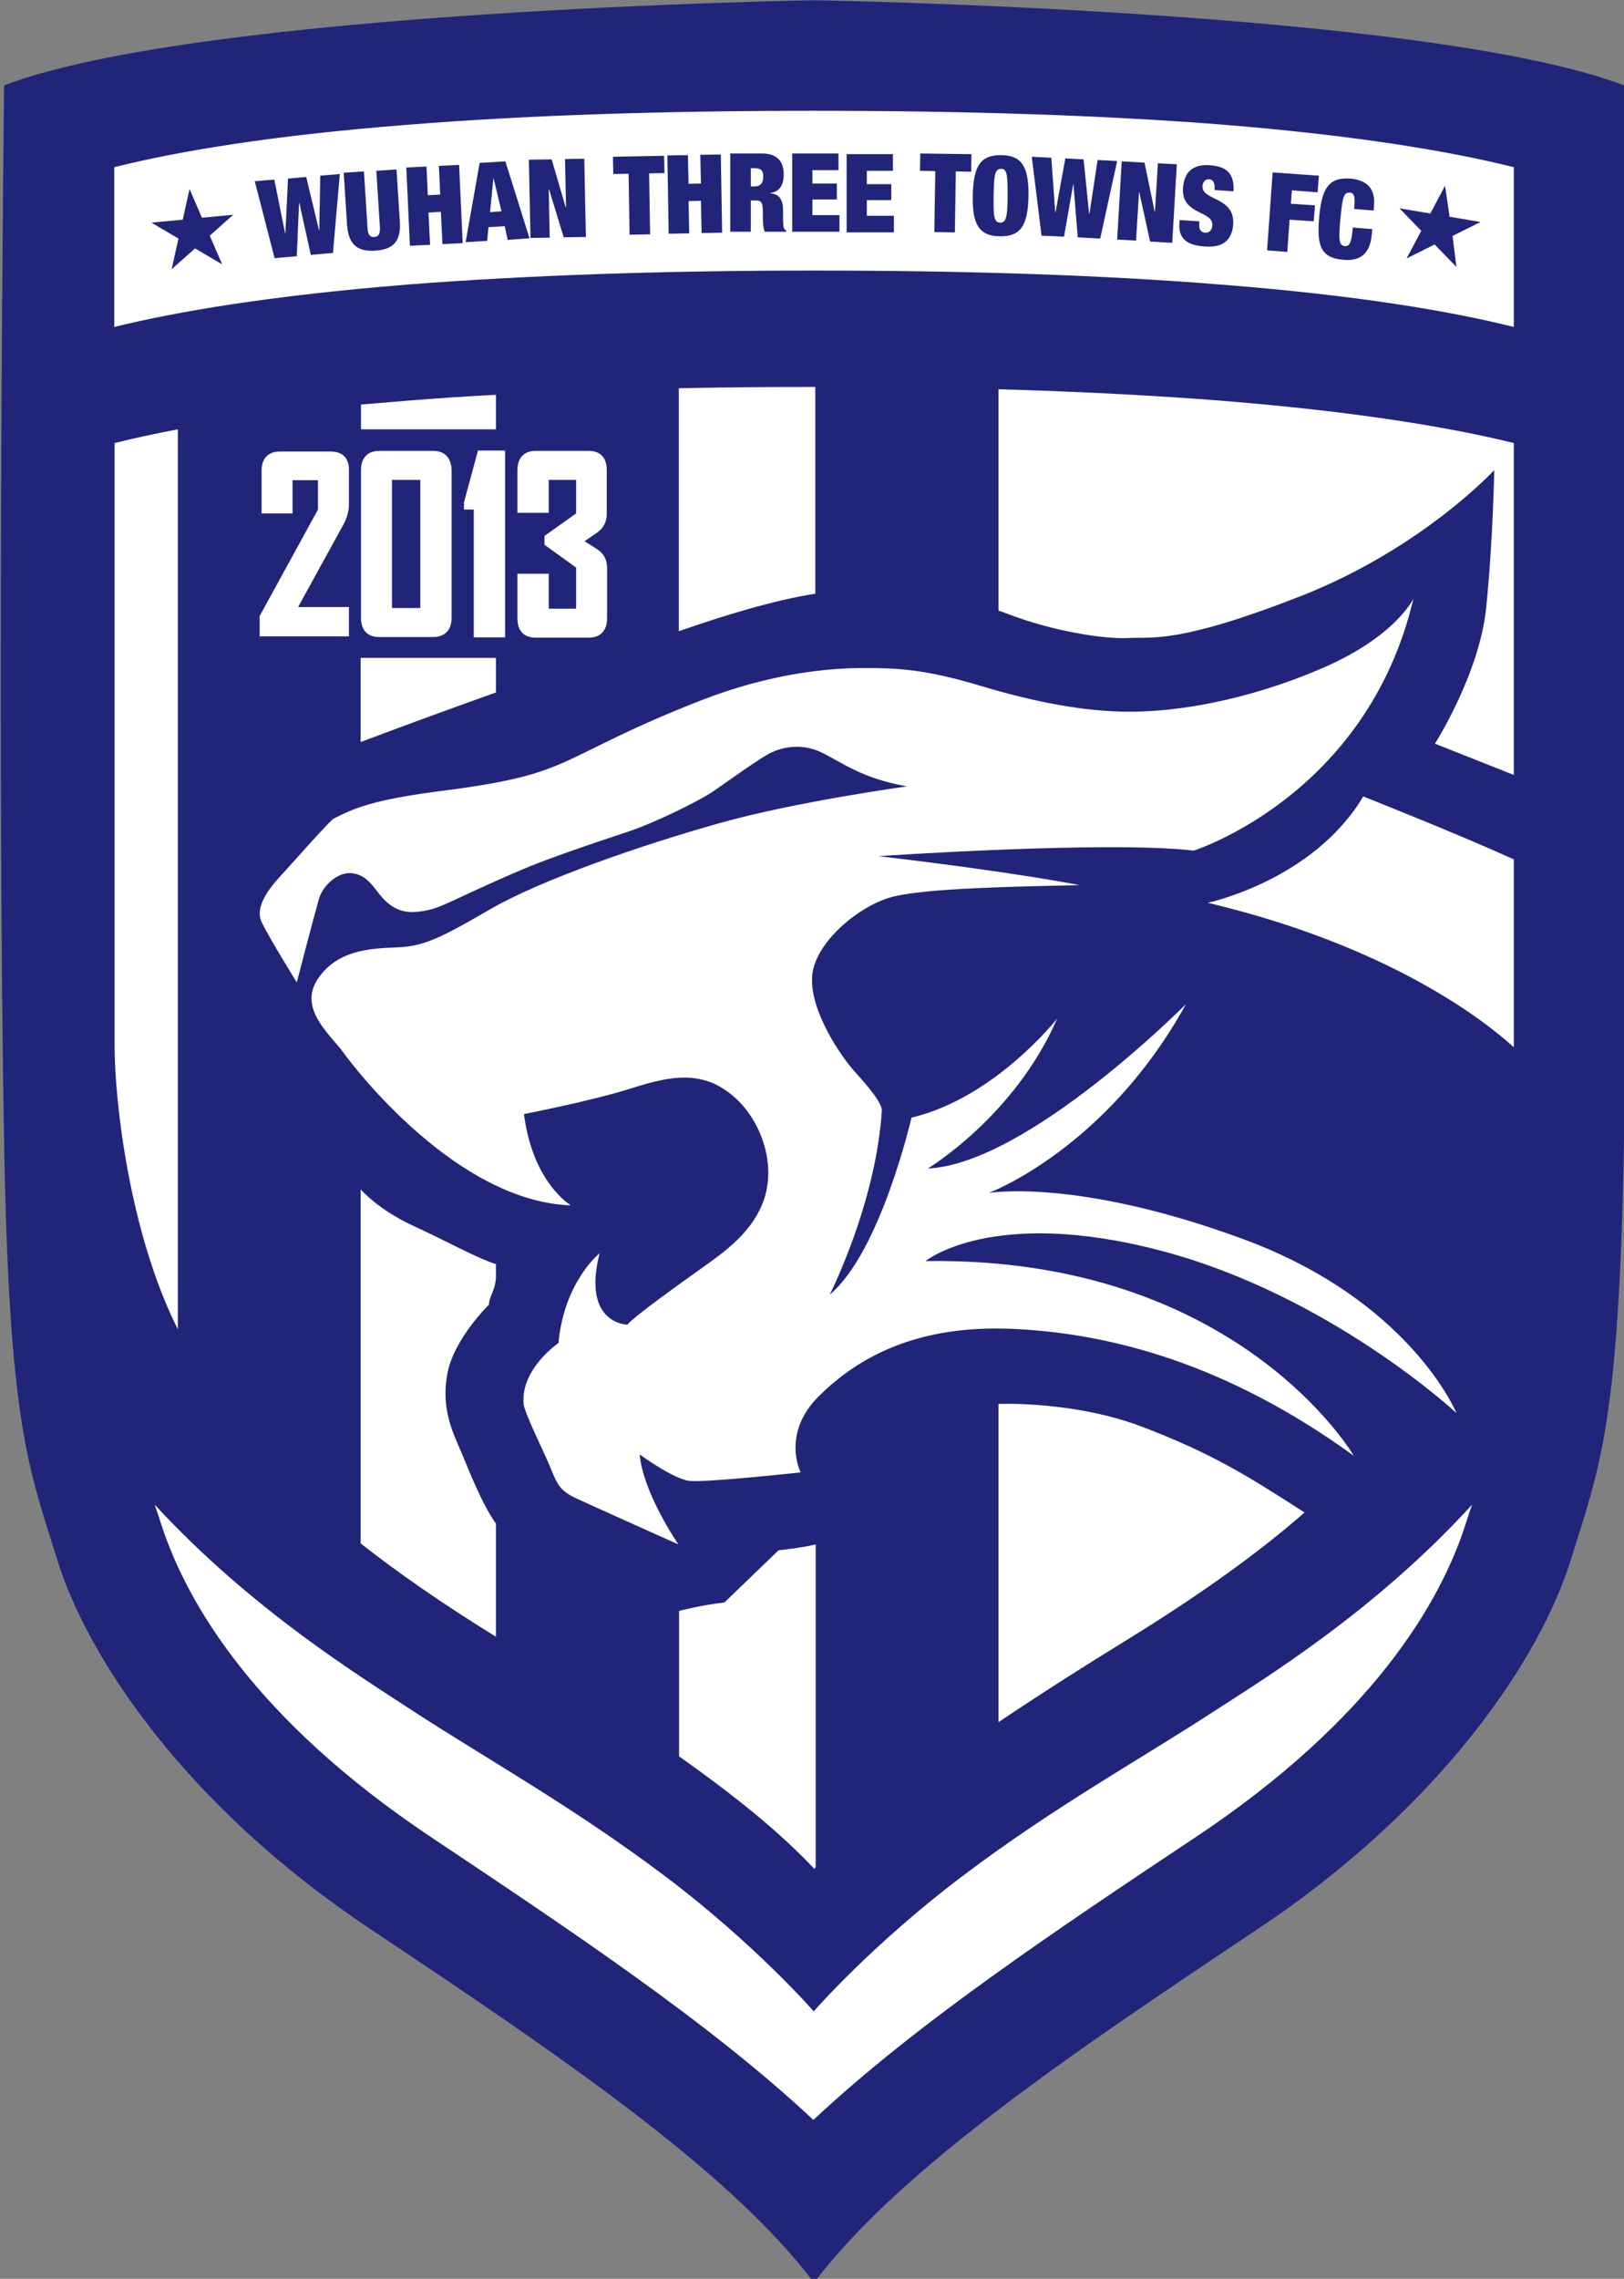
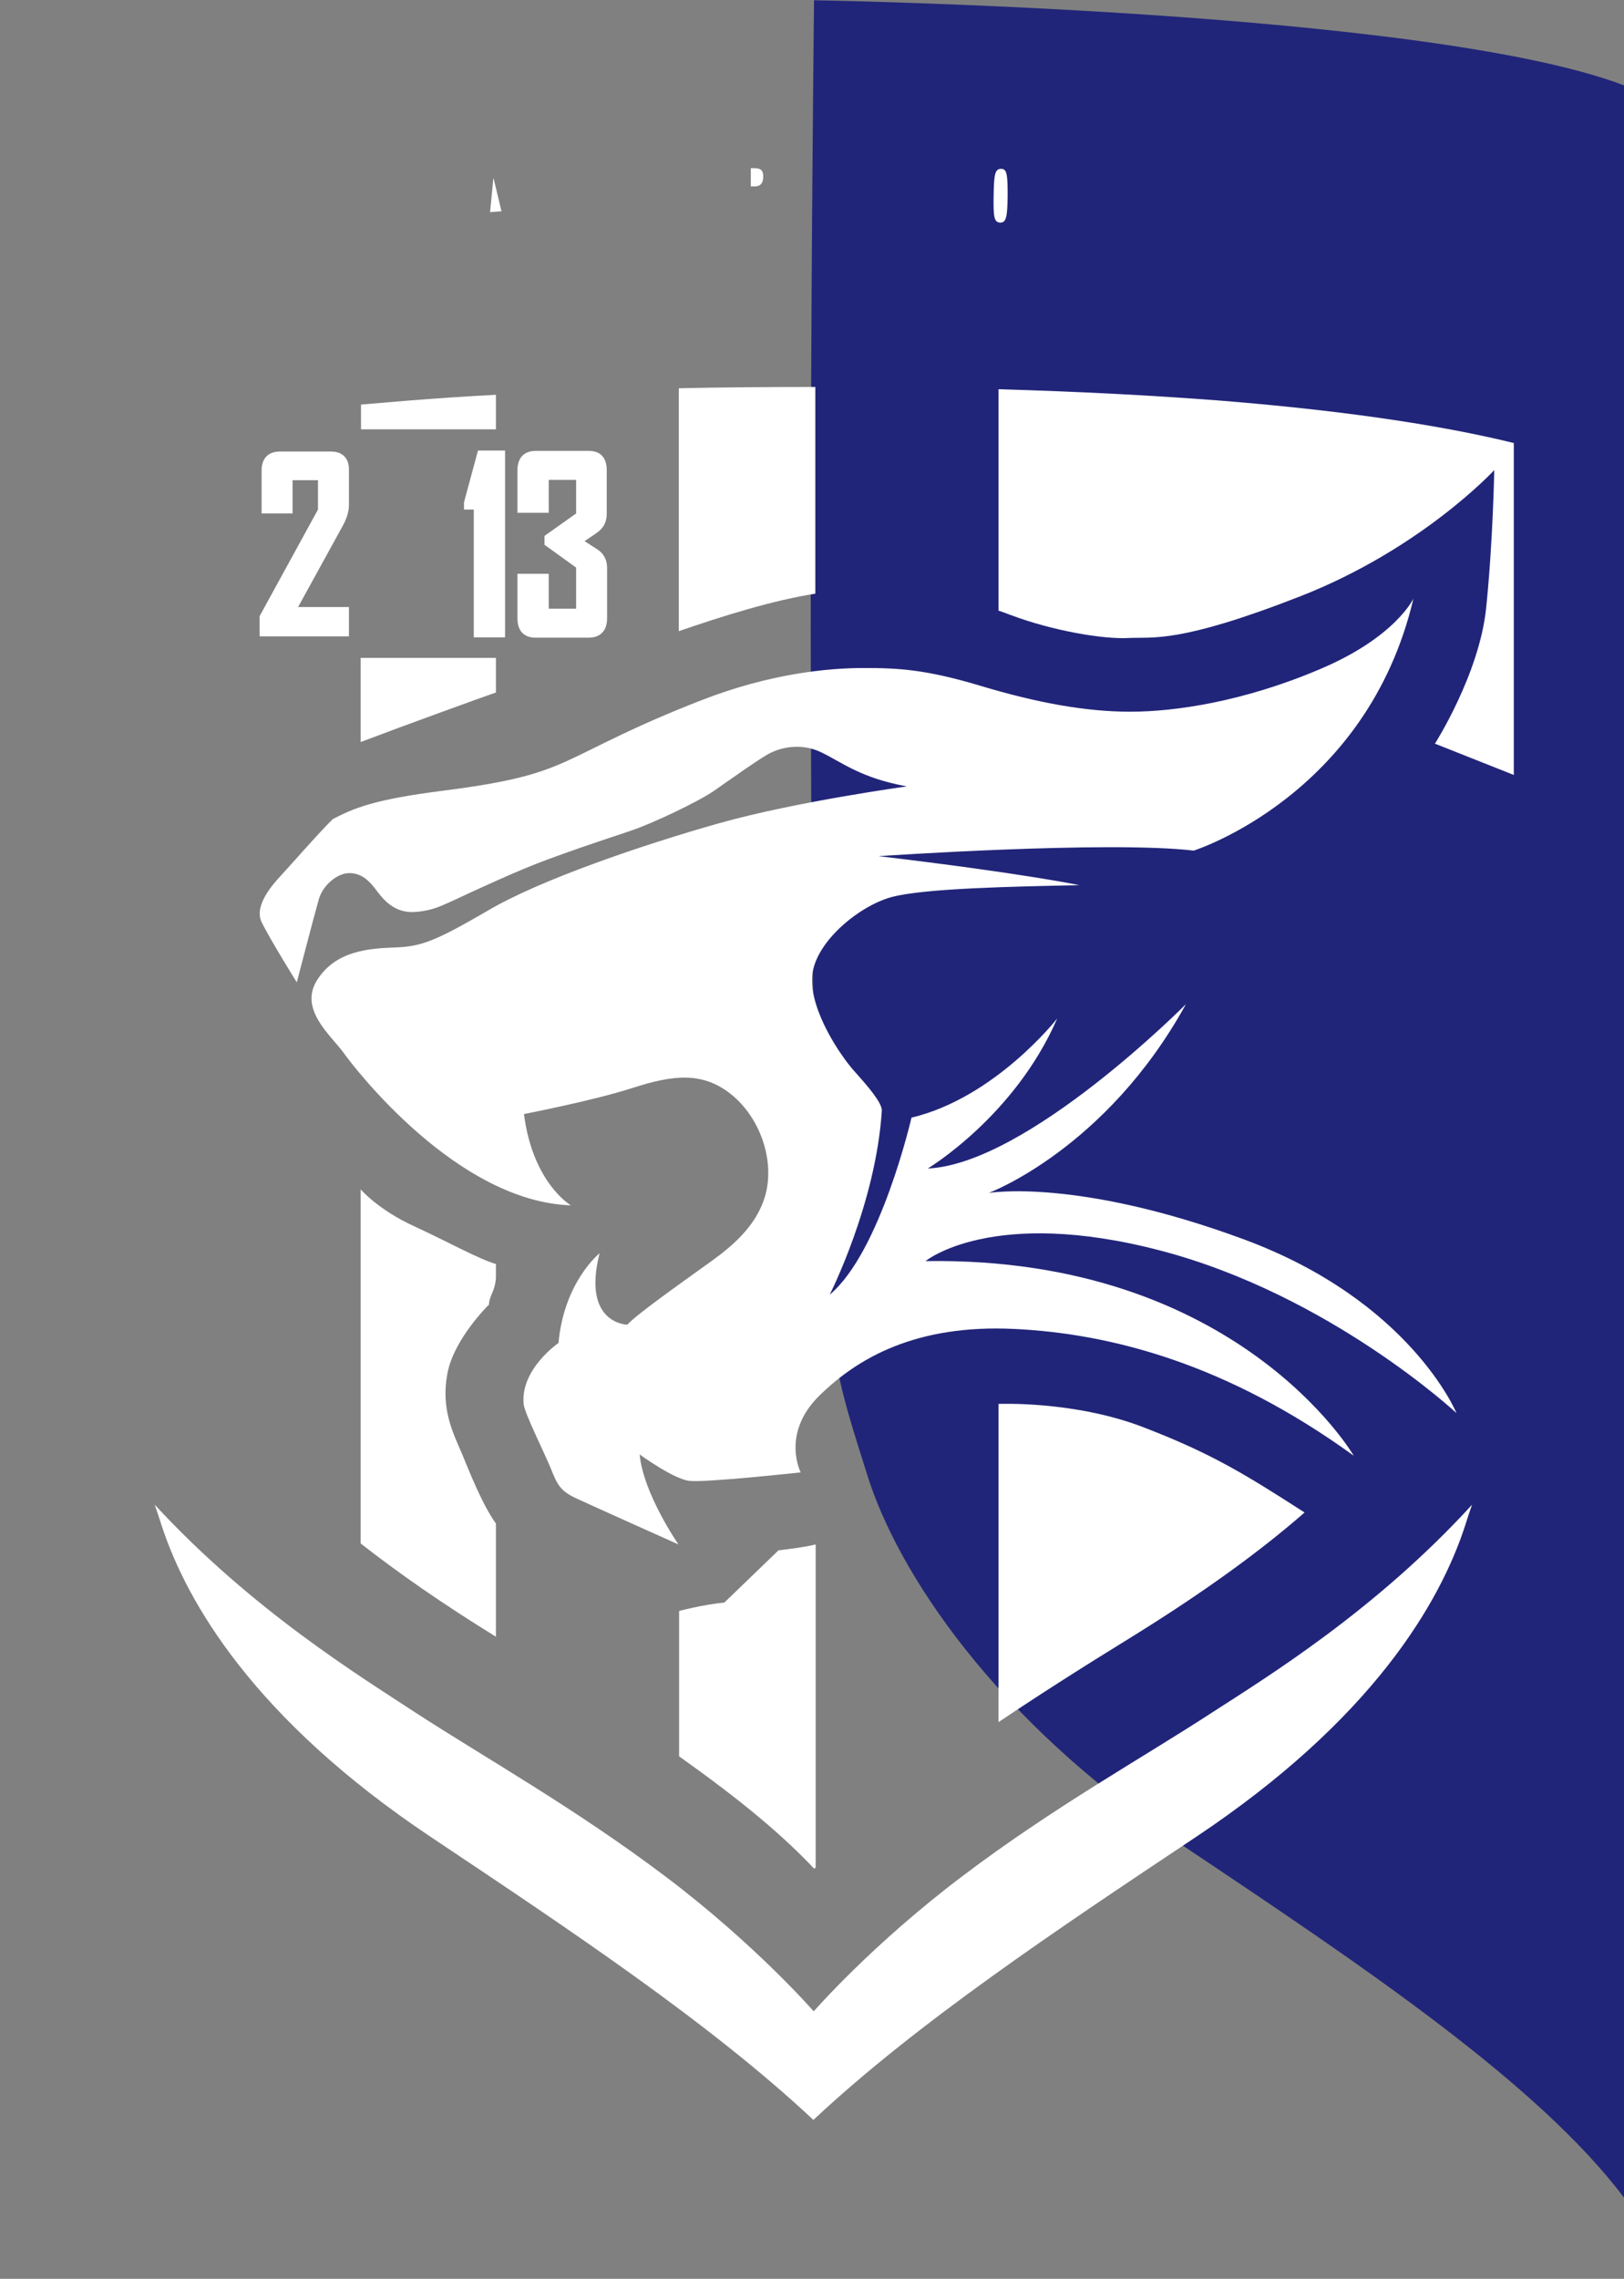
<svg xmlns="http://www.w3.org/2000/svg" viewBox="0 0 132.04 185.21">
  <rect x="0" y="0" width="132.04" height="185.21" fill="#808080" stroke="none" />
  <g transform="matrix(.265 0 0 .265 -39.814 -13.229)">
-     <path d="m648.5 76.1c-60.7-23.1-248.5-26.1-248.5-26.1s-187.8 3-248.5 26.1c0 0-2.3 193.6 0 324.1 1.5 86.8 7.5 99.8 16.3 128.1 9.2 29.7 39.1 75.3 96 113.2 56.9 38 109.7 73.5 136.2 108.5 26.5-35 79.3-70.5 136.2-108.5 56.9-37.9 86.8-83.5 96-113.2 8.8-28.3 14.8-41.3 16.3-128.1 2.3-130.6 0-324.1 0-324.1z" fill="#212579" />
+     <path d="m648.5 76.1c-60.7-23.1-248.5-26.1-248.5-26.1c0 0-2.3 193.6 0 324.1 1.5 86.8 7.5 99.8 16.3 128.1 9.2 29.7 39.1 75.3 96 113.2 56.9 38 109.7 73.5 136.2 108.5 26.5-35 79.3-70.5 136.2-108.5 56.9-37.9 86.8-83.5 96-113.2 8.8-28.3 14.8-41.3 16.3-128.1 2.3-130.6 0-324.1 0-324.1z" fill="#212579" />
    <g fill="#fff">
      <path d="m522.2 575.1c-21.3 13.9-48.6 29-76.5 50.1-27.9 21-45.8 41.6-45.8 41.6s-17.9-20.6-45.8-41.6-55.1-36.2-76.5-50.1c-16.6-10.9-50-31.3-79.9-63.7.7 2 1.4 4.1 2.1 6.3 7.7 23.6 28.4 59.4 82.6 95.6 42.2 28.2 85.6 57 117.4 86.8 31.8-29.8 75.2-58.7 117.4-86.8 54.3-36.2 74.9-71.9 82.6-95.6.7-2.2 1.4-4.4 2.1-6.3-29.7 32.5-63 52.9-79.7 63.7z" />
-       <path d="m520.8 326.8c56.3 13.4 85.3 36.5 93.9 44.3 0-.1 0-.3 0-.4 0-17.2 0-55.7 0-55.7v.2-1.7c-17.8-8.1-46.2-19.3-46.2-19.3-15.4 25.8-47.7 32.6-47.7 32.6z" />
      <path d="m400.4 232v-63.4c-.1 0-.3 0-.4 0-14.3 0-28.1.1-41.5.4v74.5c13.9-4.8 29.1-9.5 41.9-11.5z" />
      <path d="m460.2 238.5c13 4.9 28.5 7.5 36.2 7.1s15.4 1.8 52.8-12.8c37.3-14.6 59.5-38.7 59.5-38.7s-.4 22.2-2.5 42.4-15.7 41.5-15.7 41.5l24.2 9.6v-101.8c-19.1-4.7-47.7-9.6-89.9-13-20.7-1.6-43.5-2.8-68.2-3.5v67.9c1.3.4 2.5.9 3.6 1.3z" />
      <path d="m500.9 487.6c-21.1-8.1-44.3-7.1-44.3-7.1v97.6c11.3-7.6 24.7-16.2 40.8-26.1 22.3-13.8 39.6-26.4 53.1-38.2-18.2-11.7-28.5-18.1-49.6-26.2z" />
      <path d="m389.1 525.4-16.6 16c-7.3.8-13.9 2.6-13.9 2.6v44.6c20.9 14.8 32.6 25.1 41.5 34.5.1-.2.3-.3.4-.5v-99c-4 1-11.4 1.8-11.4 1.8z" />
-       <path d="m185.4 315.1v-.2 55.7c0 17.2 4.6 57.6 19.4 87v-276c-7.4 1.4-13.8 2.8-19.4 4.2z" />
      <path d="m291.9 495.6c-2.8-6.5-6.4-13.7-4.4-24.4s12.8-21.2 12.8-21.2-.3-.8 1.2-4.1c.5-1.2.8-2.7.9-4v-4.3c-5.4-1.6-14.1-6.5-25.1-11.6-11-5-16.4-11.3-16.4-11.3v108.6c11.5 9 25.1 18.5 41.5 28.6v-34.7c-4.3-6-8.2-16.1-10.5-21.6z" />
      <path d="m583.9 233.5s-5.5 11.9-28.8 21.7c-23.3 9.9-44.3 13-58.1 13s-28.8-2.8-45.8-7.9-25.3-5.5-36-5.5-28.5 1.6-49.8 9.9-31.6 14.2-40.3 18.2-16.6 6.7-38.7 9.5-27.7 5.5-34 8.7c-3.5 3.3-14.2 15.5-16.1 17.5-1.9 2.1-8.3 8.9-5.8 14.1s10.8 18.5 10.8 18.5 5.6-21.5 6.8-25.6 5.6-8 9.5-7.9 6.2 2.7 8.3 5.5 5.6 7 12 6.4 8.1-2.1 21.2-8c13-5.9 17.2-7.4 25-10.2 7.9-2.8 12.9-4.4 19.7-6.7s20.7-8.9 25.6-12.3 14.5-10.3 17.5-11.7 9-3.1 15.4 0 12.2 7.9 26.2 10.4c0 0-34.2 4.7-57.6 11.3s-54.8 17.3-70.8 26.7c-16 9.3-20.4 11.1-28.5 11.4-8 .3-18.2.9-24 9.9s4.1 17 7.9 22.2c3.7 5.2 35 45.8 69.9 47 0 0-11.7-6.8-14.4-28 0 0 21.2-4.1 33.3-8s21.3-5.2 30.2 1.9 13.6 20.3 10.5 31.2c-3.2 10.9-12.8 17.4-19.4 22.1-6.5 4.7-20 14.2-22.9 17.4 0 0-14-.2-8.5-21.9 0 0-10.9 8.7-12.6 27.5 0 0-11.7 8-10.7 18.7.2 2.8 6.7 15.6 8.5 20.2 1.8 4.5 2.8 6.5 7.5 8.7s31.5 14.2 31.5 14.2-10.8-15.6-11.9-27.6c0 0 10.3 7.5 15.2 8.1s34.2-2.6 34.2-2.6-6.1-11.9 5.7-23.5c11.9-11.7 29.8-21.9 59.7-20.5 29.8 1.4 65.4 10.7 104.3 38.9 0 0-35.6-61.2-131.4-59.7 0 0 20.4-16.8 72.2-3.2s90.7 49.8 90.7 49.8-14.1-34.4-65.3-53.3-78.2-14.2-78.2-14.2 36-13.4 60.5-57.9c0 0-48.6 49-79.2 50.4 0 0 26.7-16 39.7-46 0 0-19 24.3-44.7 30.4 0 0-9.5 41.3-25.1 54.3 0 0 14.2-27.9 16-56.5 0-2.4-4-7.1-8.3-11.9-4.3-4.7-13.7-18.6-13.1-29 .6-10.5 14.2-21.7 24.2-24.5s38.9-3.3 57.8-3.7c0 0-16.9-3.6-61.6-8.9 0 0 70.2-4.8 96.7-1.7 0 0 53.2-16.8 67.4-77.3z" />
      <path d="m260.9 251.8v25.7c14.2-5.4 37.2-13.7 41.5-15.2v-10.6h-41.5z" />
      <path d="m302.4 181.6v-10.6c-9.4.5-18.5 1.1-27.1 1.8-5 .4-9.7.8-14.3 1.2v7.6z" />
      <path d="m251.7 188.4h-15.5c-3.7 0-5.7 2.1-5.7 5.9v12.2.9h.9 7.7.9v-.9-9.3h7.8v9l-17.8 32.5-.1.2v.2 5.1.9h.9 25.6.9v-.9-7.2-.9h-.9-14.7l13.8-25.1c1.2-2.2 1.8-4.3 1.8-6.2v-10.6c.1-3.7-1.9-5.8-5.6-5.8z" />
-       <path d="m283.1 188.2h-16.4c-3.7 0-5.7 2.1-5.7 6v45.2c0 3.8 2 5.9 5.6 5.9h16.5c3.6 0 5.7-2.1 5.7-5.9v-45.2c-.1-3.9-2.1-6-5.7-6zm-3.9 48.2h-8.7v-39.3h8.7z" />
      <path d="m292.6 204v.1.1 1.1.9h.9 2.1v38.3.9h.9 7.8.9v-.9-55.5-.9h-.9-6.7-.7l-.2.7z" />
      <path d="m330.8 188.2h-16.1c-3.7 0-5.7 2.1-5.7 6v12.1.9h.9 7.8.9v-.9-9.2h8.4v10.3l-9.3 6.6-.4.3v.5 1.7.5l.4.3 9.3 6.7v12.6h-8.4v-9.8-.9h-.9-7.8-.9v.9 12.8c0 3.8 2 5.9 5.6 5.9h16.2c3.6 0 5.7-2.1 5.7-5.9v-15.5c0-2.5-1-4.4-3-5.7l-3.9-2.5 3.8-2.6c2-1.4 3-3.3 3-5.8v-13c.1-4.2-1.9-6.3-5.6-6.3z" />
      <path d="m457.4 101.7c-1.9 0-2.2 1.7-2.3 8.2s.1 8.2 2 8.3c1.9 0 2.2-1.7 2.3-8.2 0-6.5-.2-8.3-2-8.3z" />
      <path d="m381.8 101.5h-1.2v5.6h1.2c1.8 0 2.6-1.1 2.6-2.9.1-1.9-.7-2.7-2.6-2.7z" />
      <path d="m300.6 115 3.5-.3-2.4-10h-.1z" />
-       <path d="m524.8 88.1c-35.8-2.8-77.8-4.2-124.8-4.2s-89 1.4-124.8 4.3c-42.2 3.3-70.7 8.2-89.9 13v49c19.1-4.7 47.7-9.6 89.9-13 35.8-2.8 77.7-4.3 124.8-4.3s89 1.4 124.8 4.3c42.2 3.3 70.7 8.2 89.9 13v-49c-19.2-4.8-47.8-9.7-89.9-13.1zm-306.4 42.9-8.3-4.9-7.2 6.4 2.1-9.4-8.3-4.9 9.6-.9 2.1-9.4 3.8 8.8 9.6-.9-7.2 6.4zm34-3.5-6.8.6-3.5-15.9h-.1l-.7 16.3-6.8.6-6.1-23.6 6-.5 3.3 16.4h.1l.8-16.7 5.6-.5 3.9 16.3h.1l.3-16.7 6-.5zm13-.7c-5.2.3-8.3-1.5-8.7-8.2l-1-15.7 6.2-.4 1.1 17.3c.1 2.3.9 2.9 2.1 2.8s1.8-.7 1.7-3l-1.1-17.3 6.2-.4 1 15.7c.5 6.6-2.2 8.8-7.5 9.2zm20.6-2-.5-9.9-3.8.2.5 9.9-6.2.3-1.1-24 6.2-.3.4 8.8 3.8-.2-.4-8.8 6.2-.3 1.1 24zm20-1.3-.9-4.2-5 .3-.4 4.2-6.6.4 4.3-24.3 7.9-.5 7.4 23.6zm17.2-.8-4.5-14.7h-.1l.3 14.8-5.9.1-.5-24 7-.1 4.3 14.7h.1l-.3-14.8 5.9-.1.5 24zm26.5-.9-6.3.1-.3-18.7-4.7.1-.1-5.3 15.7-.3.1 5.3-4.7.1zm15.8-.4-.2-9.9-3.8.1.2 9.9-6.3.1-.4-24 6.3-.1.2 8.8 3.8-.1-.2-8.8 6.3-.1.4 24zm26.1-.4h-6.7c-.6-1.2-.6-3.6-.6-4.6v-1.6c0-2.7-.5-3.4-2.1-3.4h-1.6v9.6h-6.3v-24h9.8c4.8 0 6.6 2.7 6.6 6.4 0 3.2-1.2 5.3-4.1 5.7v.1c3 .3 3.9 2.2 3.9 5.4v2.1c0 1.2 0 2.8.3 3.3.2.3.3.5.7.7v.3zm16.2 0h-14.5v-24h14.2v5.1h-8v4.1h7.5v4.9h-7.5v4.8h8.3zm16.8.2h-14.6v-24h14.2v5.1h-8v4.1h7.5v4.9h-7.5v4.8h8.3v5.1zm23.6-18.6-4.7-.1-.3 18.7-6.3-.1.3-18.7-4.7-.1.1-5.3 15.7.2zm17.6 7.5c-.2 9-2.4 12.4-8.8 12.3s-8.5-3.7-8.3-12.6c.2-9 2.4-12.4 8.8-12.3 6.3.1 8.4 3.6 8.3 12.6zm15.1 12.6-1.3-16.2h-.1l-2.8 16-6.9-.3-3-24.2 6 .3 1.2 16.7h.1l3-16.5 5.6.3 1.7 16.7h.1l2.5-16.5 6 .3-5.2 23.8zm29 1.7-6.8-.4-3.3-15.1h-.1l-.9 14.8-5.8-.3 1.4-24 7 .4 3.1 15h.1l.9-14.8 5.8.3zm18.8-15.8-5.8-.4v-.6c.1-1.4-.4-2.6-1.6-2.7-1.3-.1-2 .9-2.1 2-.4 4.7 10 3.2 9.4 11.9-.4 5.1-3.5 7.2-9 6.7-5.2-.4-7.9-2.4-7.5-7.3l.1-.8 6 .4v.6c-.2 2 .6 2.8 1.8 2.9 1.3.1 2.1-.9 2.2-2.2.4-4.7-9.6-3.1-9-11.6.4-4.9 3.1-7.3 8.4-6.9s7.4 2.9 7.1 8zm25.8.3-7.9-.6-.3 4.1 7.4.5-.4 4.9-7.4-.5-.7 9.9-6.2-.5 1.7-23.9 14.2 1zm17.3 4.1-.1 1.5-6-.5.1-1.3c.2-2.7-.2-3.6-1.4-3.7-1.9-.2-2.3 1.6-2.9 8-.6 6.5-.5 8.2 1.4 8.4 1.5.1 2-1.2 2.4-5.7l6 .5-.2 1.8c-.6 6.7-4.6 8-8.7 7.6-7-.6-8.2-4.3-7.4-13.2.8-9.1 3.2-12.2 9.7-11.7 5.6.6 7.5 3.7 7.1 8.3zm25.3 18.8-6.7-6.9-8.6 4.3 4.5-8.5-6.7-6.9 9.5 1.6 4.5-8.5 1.4 9.5 9.5 1.6-8.6 4.3z" />
    </g>
  </g>
</svg>